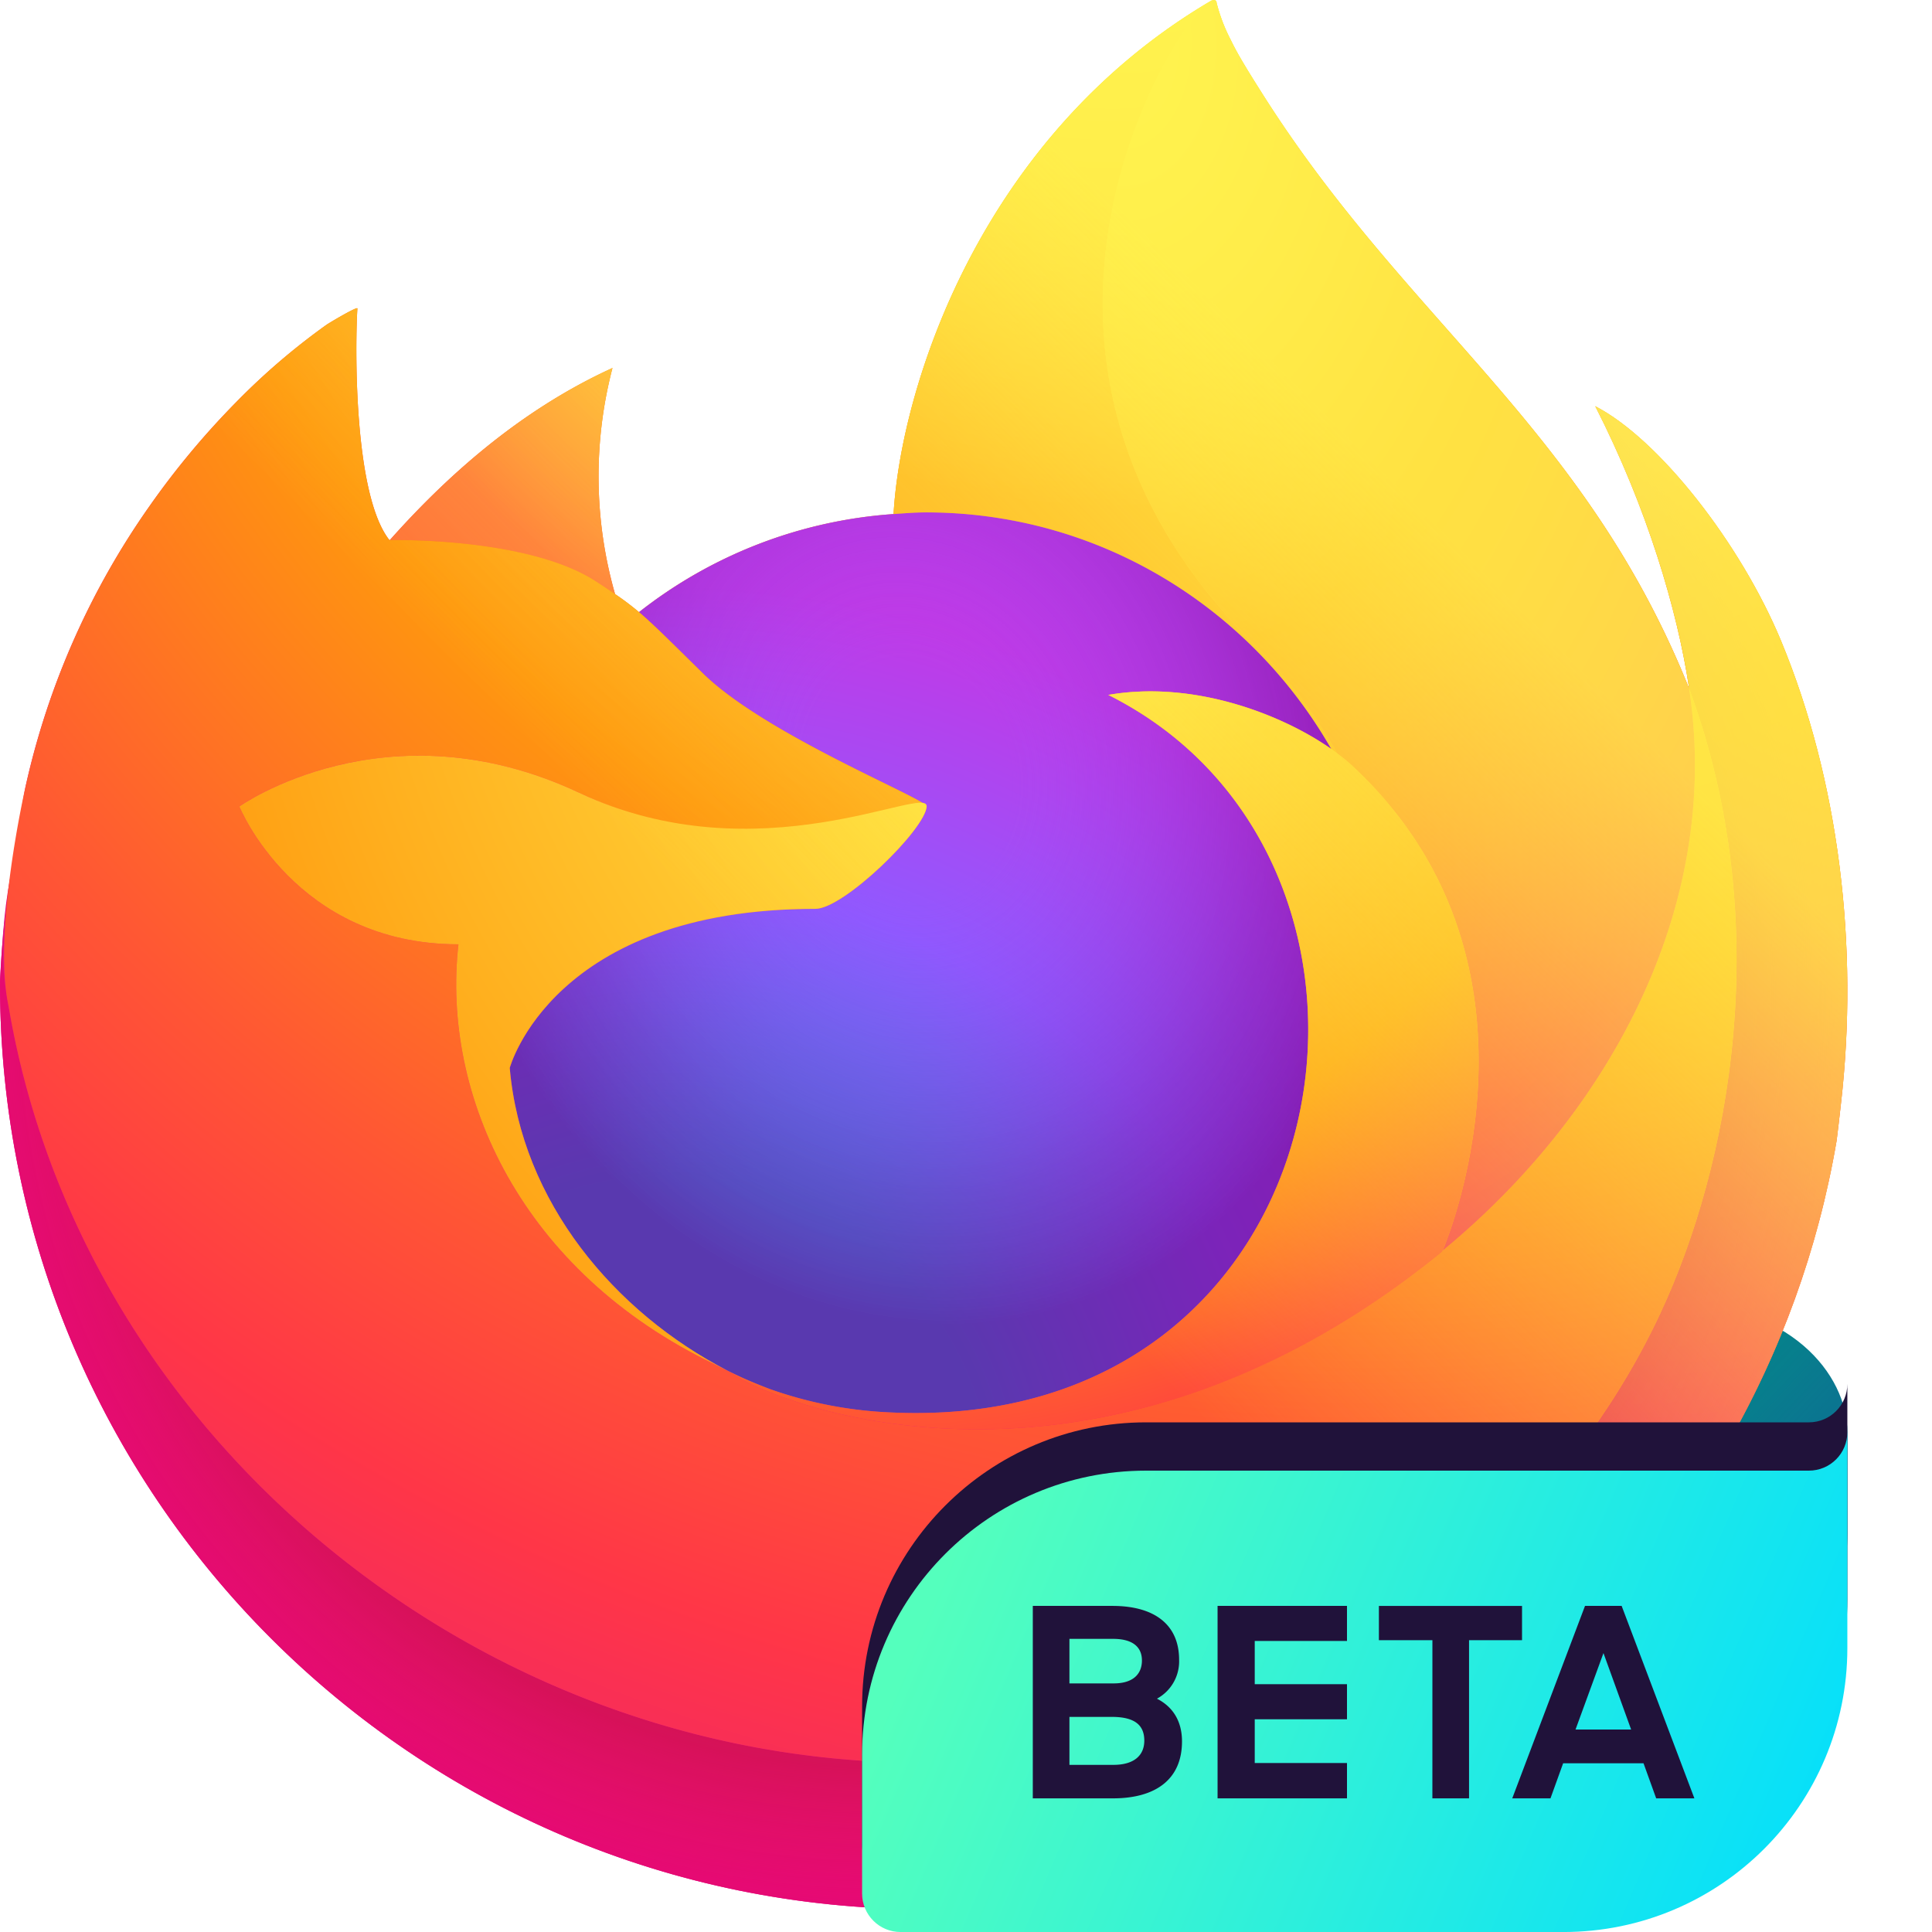
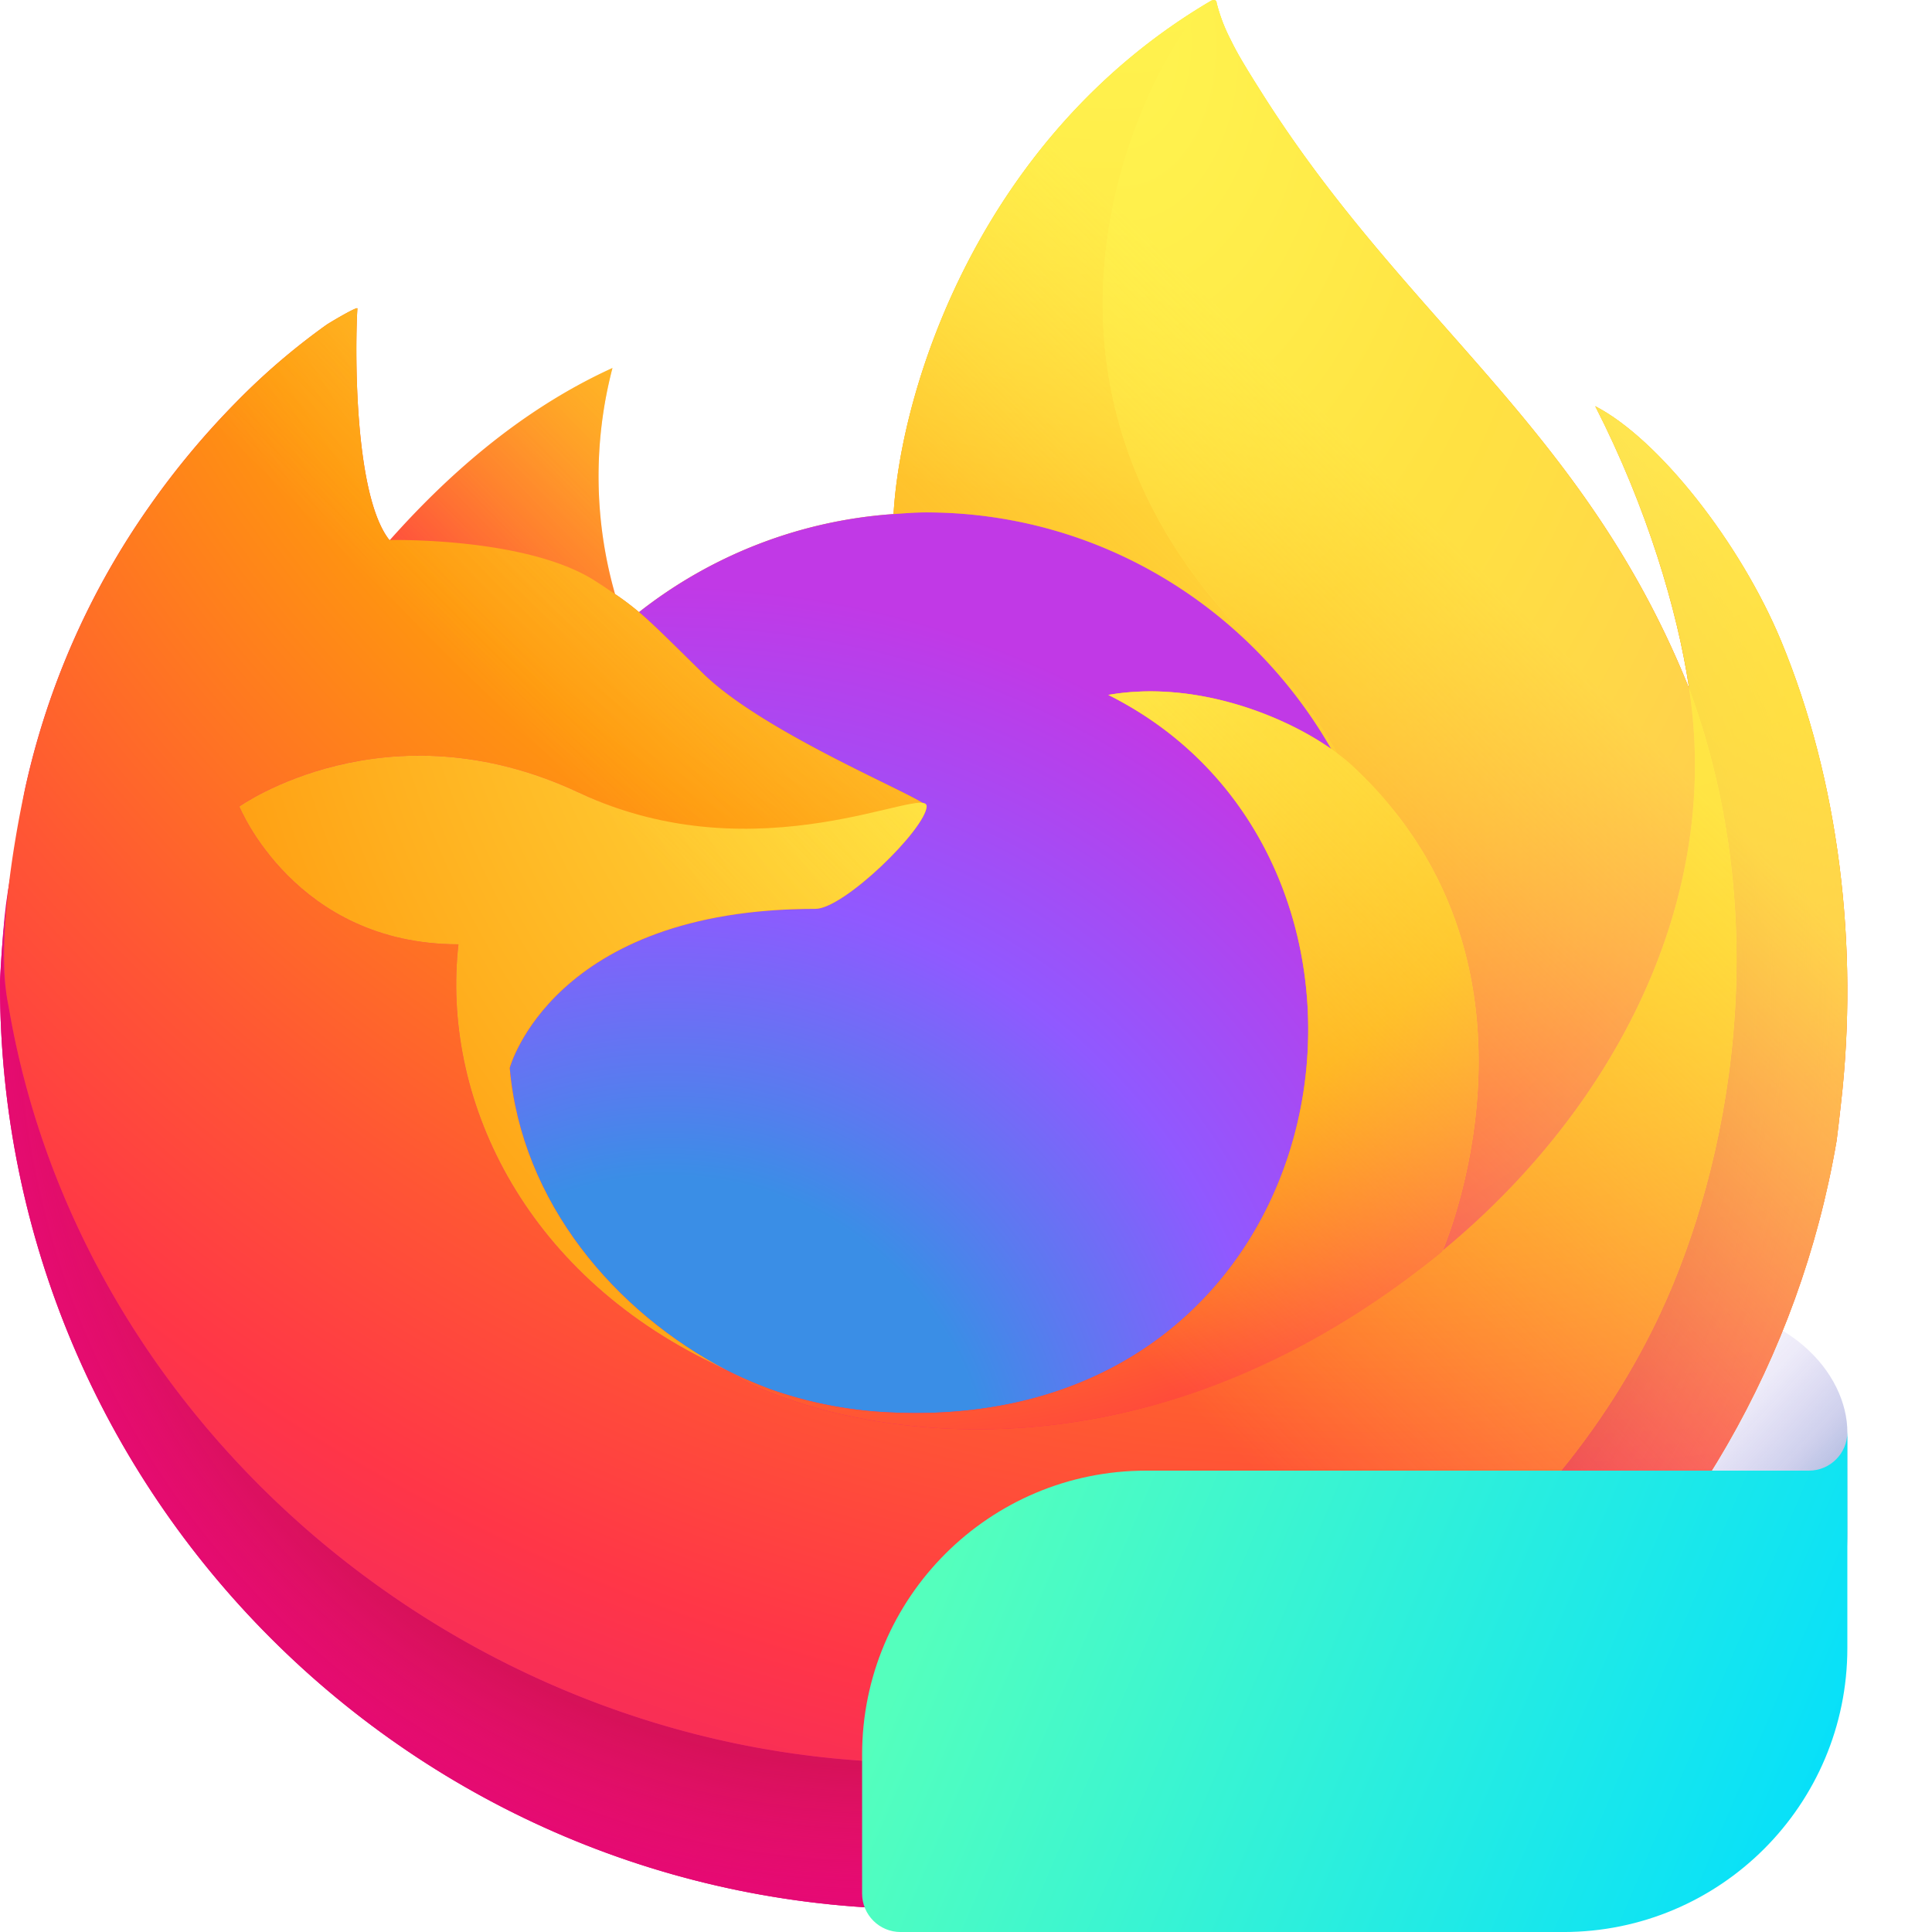
<svg xmlns="http://www.w3.org/2000/svg" width="80" height="80" viewBox="0 0 80 80">
  <defs>
    <radialGradient id="c" cx="428.463" cy="55.06" r="501.009" gradientUnits="userSpaceOnUse" gradientTransform="matrix(.159 0 0 .159 -2.55 .001)">
      <stop offset=".129" stop-color="#ffbd4f" />
      <stop offset=".186" stop-color="#ffac31" />
      <stop offset=".247" stop-color="#ff9d17" />
      <stop offset=".283" stop-color="#ff980e" />
      <stop offset=".403" stop-color="#ff563b" />
      <stop offset=".467" stop-color="#ff3750" />
      <stop offset=".71" stop-color="#f5156c" />
      <stop offset=".782" stop-color="#eb0878" />
      <stop offset=".86" stop-color="#e50080" />
    </radialGradient>
    <radialGradient id="d" cx="245.389" cy="259.884" r="501.009" gradientUnits="userSpaceOnUse" gradientTransform="matrix(.159 0 0 .159 -2.55 .001)">
      <stop offset=".3" stop-color="#960e18" />
      <stop offset=".351" stop-color="#b11927" stop-opacity=".74" />
      <stop offset=".435" stop-color="#db293d" stop-opacity=".343" />
      <stop offset=".497" stop-color="#f5334b" stop-opacity=".094" />
      <stop offset=".53" stop-color="#ff3750" stop-opacity="0" />
    </radialGradient>
    <radialGradient id="e" cx="305.796" cy="-58.641" r="362.962" gradientUnits="userSpaceOnUse" gradientTransform="matrix(.159 0 0 .159 -2.55 .001)">
      <stop offset=".132" stop-color="#fff44f" />
      <stop offset=".252" stop-color="#ffdc3e" />
      <stop offset=".506" stop-color="#ff9d12" />
      <stop offset=".526" stop-color="#ff980e" />
    </radialGradient>
    <radialGradient id="f" cx="189.976" cy="390.752" r="238.553" gradientUnits="userSpaceOnUse" gradientTransform="matrix(.159 0 0 .159 -2.55 .001)">
      <stop offset=".353" stop-color="#3a8ee6" />
      <stop offset=".472" stop-color="#5c79f0" />
      <stop offset=".669" stop-color="#9059ff" />
      <stop offset="1" stop-color="#c139e6" />
    </radialGradient>
    <radialGradient id="g" cx="252.158" cy="201.245" r="126.477" gradientTransform="matrix(.155 -.037 .044 .181 -10.256 5.01)" gradientUnits="userSpaceOnUse">
      <stop offset=".206" stop-color="#9059ff" stop-opacity="0" />
      <stop offset=".278" stop-color="#8c4ff3" stop-opacity=".064" />
      <stop offset=".747" stop-color="#7716a8" stop-opacity=".45" />
      <stop offset=".975" stop-color="#6e008b" stop-opacity=".6" />
    </radialGradient>
    <radialGradient id="h" cx="239.064" cy="34.558" r="171.616" gradientUnits="userSpaceOnUse" gradientTransform="matrix(.159 0 0 .159 -2.55 .001)">
      <stop offset="0" stop-color="#ffe226" />
      <stop offset=".121" stop-color="#ffdb27" />
      <stop offset=".295" stop-color="#ffc82a" />
      <stop offset=".502" stop-color="#ffa930" />
      <stop offset=".732" stop-color="#ff7e37" />
      <stop offset=".792" stop-color="#ff7139" />
    </radialGradient>
    <radialGradient id="i" cx="373.961" cy="-74.293" r="732.206" gradientUnits="userSpaceOnUse" gradientTransform="matrix(.159 0 0 .159 -2.55 .001)">
      <stop offset=".113" stop-color="#fff44f" />
      <stop offset=".456" stop-color="#ff980e" />
      <stop offset=".622" stop-color="#ff5634" />
      <stop offset=".716" stop-color="#ff3647" />
      <stop offset=".904" stop-color="#e31587" />
    </radialGradient>
    <radialGradient id="j" cx="304.586" cy="7.072" r="536.368" gradientTransform="matrix(.017 .159 -.104 .011 41.645 -47.222)" gradientUnits="userSpaceOnUse">
      <stop offset="0" stop-color="#fff44f" />
      <stop offset=".06" stop-color="#ffe847" />
      <stop offset=".168" stop-color="#ffc830" />
      <stop offset=".304" stop-color="#ff980e" />
      <stop offset=".356" stop-color="#ff8b16" />
      <stop offset=".455" stop-color="#ff672a" />
      <stop offset=".57" stop-color="#ff3647" />
      <stop offset=".737" stop-color="#e31587" />
    </radialGradient>
    <radialGradient id="k" cx="235.021" cy="98.121" r="457.125" gradientUnits="userSpaceOnUse" gradientTransform="matrix(.159 0 0 .159 -2.55 .001)">
      <stop offset=".137" stop-color="#fff44f" />
      <stop offset=".48" stop-color="#ff980e" />
      <stop offset=".592" stop-color="#ff5634" />
      <stop offset=".655" stop-color="#ff3647" />
      <stop offset=".904" stop-color="#e31587" />
    </radialGradient>
    <radialGradient id="l" cx="355.691" cy="124.878" r="500.321" gradientUnits="userSpaceOnUse" gradientTransform="matrix(.159 0 0 .159 -2.55 .001)">
      <stop offset=".094" stop-color="#fff44f" />
      <stop offset=".231" stop-color="#ffe141" />
      <stop offset=".509" stop-color="#ffaf1e" />
      <stop offset=".626" stop-color="#ff980e" />
    </radialGradient>
    <linearGradient id="a" x1="444.856" y1="453.42" x2="380.018" y2="392.035" gradientUnits="userSpaceOnUse" gradientTransform="matrix(.159 0 0 .159 -2.55 .001)">
      <stop offset="0" stop-color="#054096" stop-opacity=".5" />
      <stop offset=".054" stop-color="#0f3d9c" stop-opacity=".441" />
      <stop offset=".261" stop-color="#2f35b1" stop-opacity=".249" />
      <stop offset=".466" stop-color="#462fbf" stop-opacity=".111" />
      <stop offset=".669" stop-color="#542bc8" stop-opacity=".028" />
      <stop offset=".864" stop-color="#592acb" stop-opacity="0" />
    </linearGradient>
    <linearGradient id="b" x1="446.898" y1="76.848" x2="47.941" y2="461.768" gradientUnits="userSpaceOnUse" gradientTransform="matrix(.159 0 0 .159 -2.55 .001)">
      <stop offset=".048" stop-color="#fff44f" />
      <stop offset=".111" stop-color="#ffe847" />
      <stop offset=".225" stop-color="#ffc830" />
      <stop offset=".368" stop-color="#ff980e" />
      <stop offset=".401" stop-color="#ff8b16" />
      <stop offset=".462" stop-color="#ff672a" />
      <stop offset=".534" stop-color="#ff3647" />
      <stop offset=".705" stop-color="#e31587" />
    </linearGradient>
    <linearGradient id="m" x1="442.104" y1="74.788" x2="102.635" y2="414.257" gradientUnits="userSpaceOnUse" gradientTransform="matrix(.159 0 0 .159 -2.55 .001)">
      <stop offset=".167" stop-color="#fff44f" stop-opacity=".8" />
      <stop offset=".266" stop-color="#fff44f" stop-opacity=".634" />
      <stop offset=".489" stop-color="#fff44f" stop-opacity=".217" />
      <stop offset=".6" stop-color="#fff44f" stop-opacity="0" />
    </linearGradient>
    <linearGradient id="o" x1="268.129" y1="393.122" x2="502.196" y2="492.162" gradientUnits="userSpaceOnUse" gradientTransform="matrix(.159 0 0 .159 -2.55 .001)">
      <stop offset=".001" stop-color="#54ffbd" />
      <stop offset="1" stop-color="#0df" />
    </linearGradient>
    <filter x="-5.1%" y="-11.5%" width="110.2%" height="120%" filterUnits="objectBoundingBox" id="n">
      <feOffset dy="-2" in="SourceAlpha" result="shadowOffsetOuter1" />
      <feGaussianBlur stdDeviation="4" in="shadowOffsetOuter1" result="shadowBlurOuter1" />
      <feColorMatrix values="0 0 0 0 0.035 0 0 0 0 0.125 0 0 0 0 0.302 0 0 0 0.24 0" in="shadowBlurOuter1" />
    </filter>
  </defs>
-   <path d="M69.132 53.931H39.28c-.879 0-1.592.713-1.592 1.592v4.776c0 7.035 5.702 12.737 12.737 12.737h16.518c5.275 0 9.552-4.277 9.552-9.552v-4.18c0-2.388-2.388-5.373-7.363-5.373z" fill="#008787" />
  <path d="M69.132 53.931H39.28c-.879 0-1.592.713-1.592 1.592v4.776c0 7.035 5.702 12.737 12.737 12.737h16.518c5.275 0 9.552-4.277 9.552-9.552v-4.18c0-2.388-2.388-5.373-7.363-5.373z" fill="url(#a)" opacity=".9" />
  <path d="M73.74 26.515c-1.665-4.004-5.036-8.327-7.684-9.694 2.155 4.225 3.402 8.463 3.879 11.625l.007.064c-4.331-10.796-11.674-15.149-17.67-24.627-.303-.479-.607-.96-.902-1.467a11.558 11.558 0 0 1-.422-.792 7.02 7.02 0 0 1-.573-1.515.1.1 0 0 0-.087-.103.146.146 0 0 0-.072 0l-.019.011c-.008.003-.019.011-.028.016l.016-.022c-9.621 5.635-12.884 16.06-13.184 21.275a19.167 19.167 0 0 0-10.541 4.062 11.66 11.66 0 0 0-.992-.749 17.743 17.743 0 0 1-.107-9.361c-3.935 1.792-6.995 4.624-9.219 7.125h-.018c-1.518-1.923-1.411-8.268-1.325-9.593-.018-.082-1.132.579-1.278.678a27.976 27.976 0 0 0-3.743 3.207 33.58 33.58 0 0 0-3.577 4.29l-.001.006.001-.006a32.34 32.34 0 0 0-5.138 11.604c-.019.083-.034.169-.052.253a62.058 62.058 0 0 0-.377 2.392c-.004.028-.005.055-.008.083a36.39 36.39 0 0 0-.622 5.285c0 .065-.004.13-.004.195 0 21.152 17.147 38.299 38.299 38.299 18.942 0 34.671-13.753 37.75-31.818.065-.49.117-.983.174-1.478.762-6.568-.084-13.472-2.483-19.245zm-44.143 29.98c.179.086.347.179.531.261l.026.017a24.07 24.07 0 0 1-.557-.278zm8.773-23.099zm31.575-4.877l-.005-.037.006.042z" fill="url(#b)" />
  <path d="M73.74 26.515c-1.665-4.004-5.036-8.327-7.684-9.694 2.155 4.225 3.402 8.463 3.879 11.625 0-.009.001.008.005.036l.007.042c3.613 9.797 1.645 19.761-1.192 25.848-4.389 9.419-15.015 19.074-31.646 18.603C19.14 72.466 3.31 59.131.355 41.666c-.539-2.754 0-4.153.271-6.389-.33 1.724-.456 2.222-.622 5.285 0 .065-.004.13-.004.195 0 21.152 17.148 38.299 38.299 38.299 18.943 0 34.671-13.753 37.75-31.818.065-.49.117-.983.174-1.478.762-6.568-.084-13.472-2.483-19.245z" fill="url(#c)" />
  <path d="M73.74 26.515c-1.665-4.004-5.036-8.327-7.684-9.694 2.155 4.225 3.402 8.463 3.879 11.625 0-.009.001.008.005.036l.007.042c3.613 9.797 1.645 19.761-1.192 25.848-4.389 9.419-15.015 19.074-31.646 18.603C19.14 72.466 3.31 59.131.355 41.666c-.539-2.754 0-4.153.271-6.389-.33 1.724-.456 2.222-.622 5.285 0 .065-.004.13-.004.195 0 21.152 17.148 38.299 38.299 38.299 18.943 0 34.671-13.753 37.75-31.818.065-.49.117-.983.174-1.478.762-6.568-.084-13.472-2.483-19.245z" fill="url(#d)" />
  <path d="M55.128 31.017c.083.059.159.117.238.175a20.814 20.814 0 0 0-3.556-4.64C39.905 14.647 48.689.738 50.17.032a.256.256 0 0 1 .016-.022c-9.621 5.636-12.885 16.06-13.185 21.275.447-.031.892-.068 1.346-.068 7.179 0 13.432 3.948 16.781 9.8z" fill="url(#e)" />
  <path d="M38.371 33.394c-.063.953-3.429 4.24-4.606 4.24-10.89 0-12.658 6.588-12.658 6.588.482 5.548 4.344 10.117 9.021 12.534.214.11.43.21.646.309.37.164.745.317 1.125.46 1.604.567 3.283.891 4.983.961 19.089.895 22.787-22.823 9.011-29.711 3.528-.614 7.19.805 9.235 2.242-3.349-5.851-9.602-9.799-16.781-9.799-.454 0-.899.037-1.345.068a19.167 19.167 0 0 0-10.541 4.062c.584.495 1.243 1.155 2.632 2.523 2.598 2.561 9.264 5.212 9.278 5.523z" fill="url(#f)" />
-   <path d="M38.371 33.394c-.063.953-3.429 4.24-4.606 4.24-10.89 0-12.658 6.588-12.658 6.588.482 5.548 4.344 10.117 9.021 12.534.214.11.43.21.646.309.37.164.745.317 1.125.46 1.604.567 3.283.891 4.983.961 19.089.895 22.787-22.823 9.011-29.711 3.528-.614 7.19.805 9.235 2.242-3.349-5.851-9.602-9.799-16.781-9.799-.454 0-.899.037-1.345.068a19.167 19.167 0 0 0-10.541 4.062c.584.495 1.243 1.155 2.632 2.523 2.598 2.561 9.264 5.212 9.278 5.523z" fill="url(#g)" />
-   <path d="M24.675 24.074c.266.172.531.347.793.526a17.754 17.754 0 0 1-.107-9.361c-3.934 1.791-6.994 4.624-9.219 7.125.184-.006 5.739-.106 8.533 1.71z" fill="url(#h)" />
  <path d="M.355 41.666c2.955 17.465 18.785 30.8 36.754 31.309 16.631.47 27.257-9.184 31.646-18.603 2.836-6.088 4.805-16.051 1.192-25.849l-.002-.004-.005-.037-.005-.036.007.064c1.358 8.871-3.154 17.466-10.207 23.277l-.021.05c-13.745 11.192-26.897 6.753-29.56 4.936a28.969 28.969 0 0 1-.558-.278c-8.013-3.83-11.323-11.131-10.613-17.393-6.766 0-9.073-5.708-9.073-5.708s6.075-4.331 14.081-.564c7.415 3.49 14.379.565 14.38.564-.014-.311-6.68-2.963-9.279-5.523-1.388-1.369-2.048-2.028-2.631-2.523a11.122 11.122 0 0 0-.993-.749 41.86 41.86 0 0 0-.793-.526c-2.794-1.816-8.349-1.716-8.533-1.711h-.018c-1.518-1.923-1.411-8.268-1.324-9.593-.019-.082-1.133.579-1.279.679a27.896 27.896 0 0 0-3.743 3.206 33.659 33.659 0 0 0-3.577 4.291l-.001.006.001-.006a32.34 32.34 0 0 0-5.138 11.604c-.019.083-1.379 6.032-.708 9.117z" fill="url(#i)" />
  <path d="M51.81 26.553a20.769 20.769 0 0 1 3.556 4.64c.211.158.408.316.575.47 8.682 8.001 4.133 19.318 3.794 20.124C66.788 45.976 71.3 37.381 69.942 28.51c-4.331-10.796-11.674-15.149-17.67-24.627-.303-.479-.607-.96-.902-1.467a11.558 11.558 0 0 1-.422-.792 7.02 7.02 0 0 1-.573-1.515.1.1 0 0 0-.087-.103.146.146 0 0 0-.072 0l-.019.011c-.008.003-.019.011-.028.016-1.48.705-10.264 14.614 1.641 26.52z" fill="url(#j)" />
  <path d="M55.941 31.663a7.423 7.423 0 0 0-.575-.47 9.824 9.824 0 0 0-.238-.176c-2.045-1.437-5.707-2.856-9.235-2.242 13.776 6.888 10.078 30.606-9.011 29.711-1.7-.07-3.38-.394-4.983-.961-.38-.143-.755-.296-1.125-.46a15.85 15.85 0 0 1-.646-.309l.026.017c2.663 1.817 15.815 6.257 29.56-4.936l.021-.05c.339-.806 4.888-12.123-3.794-20.124z" fill="url(#k)" />
  <path d="M21.107 44.221s1.767-6.588 12.658-6.588c1.177 0 4.543-3.286 4.606-4.239.062-.953-6.965 2.926-14.38-.564-8.006-3.768-14.081.564-14.081.564s2.307 5.708 9.073 5.708c-.709 6.261 2.601 13.563 10.614 17.392.179.086.347.179.531.262-4.677-2.418-8.539-6.986-9.021-12.535z" fill="url(#l)" />
  <path d="M73.74 26.515c-1.665-4.004-5.036-8.327-7.684-9.694 2.155 4.225 3.402 8.463 3.879 11.625l.007.064c-4.331-10.796-11.674-15.149-17.67-24.627-.303-.479-.607-.96-.902-1.467a11.558 11.558 0 0 1-.422-.792 7.02 7.02 0 0 1-.573-1.515.1.1 0 0 0-.087-.103.146.146 0 0 0-.072 0l-.019.011c-.008.003-.019.011-.028.016l.016-.022c-9.621 5.635-12.884 16.06-13.184 21.275.446-.031.891-.069 1.345-.069 7.18 0 13.433 3.948 16.781 9.8-2.045-1.437-5.707-2.856-9.235-2.242 13.776 6.888 10.078 30.606-9.011 29.711-1.7-.07-3.379-.394-4.983-.962a21.546 21.546 0 0 1-1.125-.459 15.85 15.85 0 0 1-.646-.309c.008.005.019.011.026.017-.187-.09-.373-.183-.557-.278.179.086.347.179.531.261-4.677-2.417-8.539-6.986-9.022-12.534 0 0 1.768-6.589 12.659-6.589 1.177 0 4.543-3.285 4.605-4.239-.014-.311-6.68-2.963-9.278-5.523-1.389-1.368-2.048-2.028-2.632-2.523a11.254 11.254 0 0 0-.992-.749 17.743 17.743 0 0 1-.107-9.361c-3.935 1.792-6.995 4.624-9.22 7.125h-.017c-1.518-1.924-1.411-8.268-1.325-9.593-.018-.082-1.132.579-1.278.678a27.914 27.914 0 0 0-3.743 3.207 33.573 33.573 0 0 0-3.576 4.29l-.001.006.001-.006a32.34 32.34 0 0 0-5.138 11.604c-.019.083-.034.169-.052.253-.072.337-.396 2.049-.442 2.416-.003.028.004-.028 0 0a44.556 44.556 0 0 0-.564 5.344c0 .065-.004.13-.004.195 0 21.152 17.147 38.299 38.298 38.299 18.943 0 34.671-13.753 37.751-31.818.065-.49.116-.983.174-1.478.761-6.568-.085-13.472-2.484-19.245zm-3.8 1.967l.007.042-.002-.005-.005-.037z" fill="url(#m)" />
-   <path d="M74.903 60.896H47.459c-6.495 0-11.761 5.266-11.761 11.761v5.752c0 .88.713 1.592 1.592 1.592h27.444c6.495 0 11.761-5.265 11.761-11.761v-8.936c0 .88-.713 1.592-1.592 1.592z" fill="#20123a" filter="url(#n)" />
  <path d="M74.903 60.896H47.459c-6.495 0-11.761 5.266-11.761 11.761v5.752c0 .88.713 1.592 1.592 1.592h27.444c6.495 0 11.761-5.265 11.761-11.761v-8.936c0 .88-.713 1.592-1.592 1.592z" fill="url(#o)" />
-   <path d="M42.766 66.497h3.296c1.769 0 2.762.797 2.762 2.227a1.758 1.758 0 0 1-.917 1.615c.666.339 1.037.939 1.037 1.769 0 1.572-1.092 2.358-2.86 2.358h-3.318zm1.517 1.365v1.844h1.834c.819 0 1.168-.403 1.168-.949 0-.557-.383-.895-1.19-.895zm0 3.231v1.986h1.823c.841 0 1.277-.382 1.277-1.004 0-.621-.37-.982-1.342-.982zm6.134-4.596h5.359v1.452h-3.82v1.79h3.82v1.452h-3.82v1.812h3.82v1.463h-5.359zm8.896 1.419h-2.216v-1.418h5.927v1.418H60.83v6.55h-1.518zm6.319-1.419h1.517l3.012 7.969h-1.582l-.524-1.452h-3.329l-.524 1.452h-1.583zm-.393 5.12h2.303l-1.146-3.166z" fill="#20123a" />
</svg>